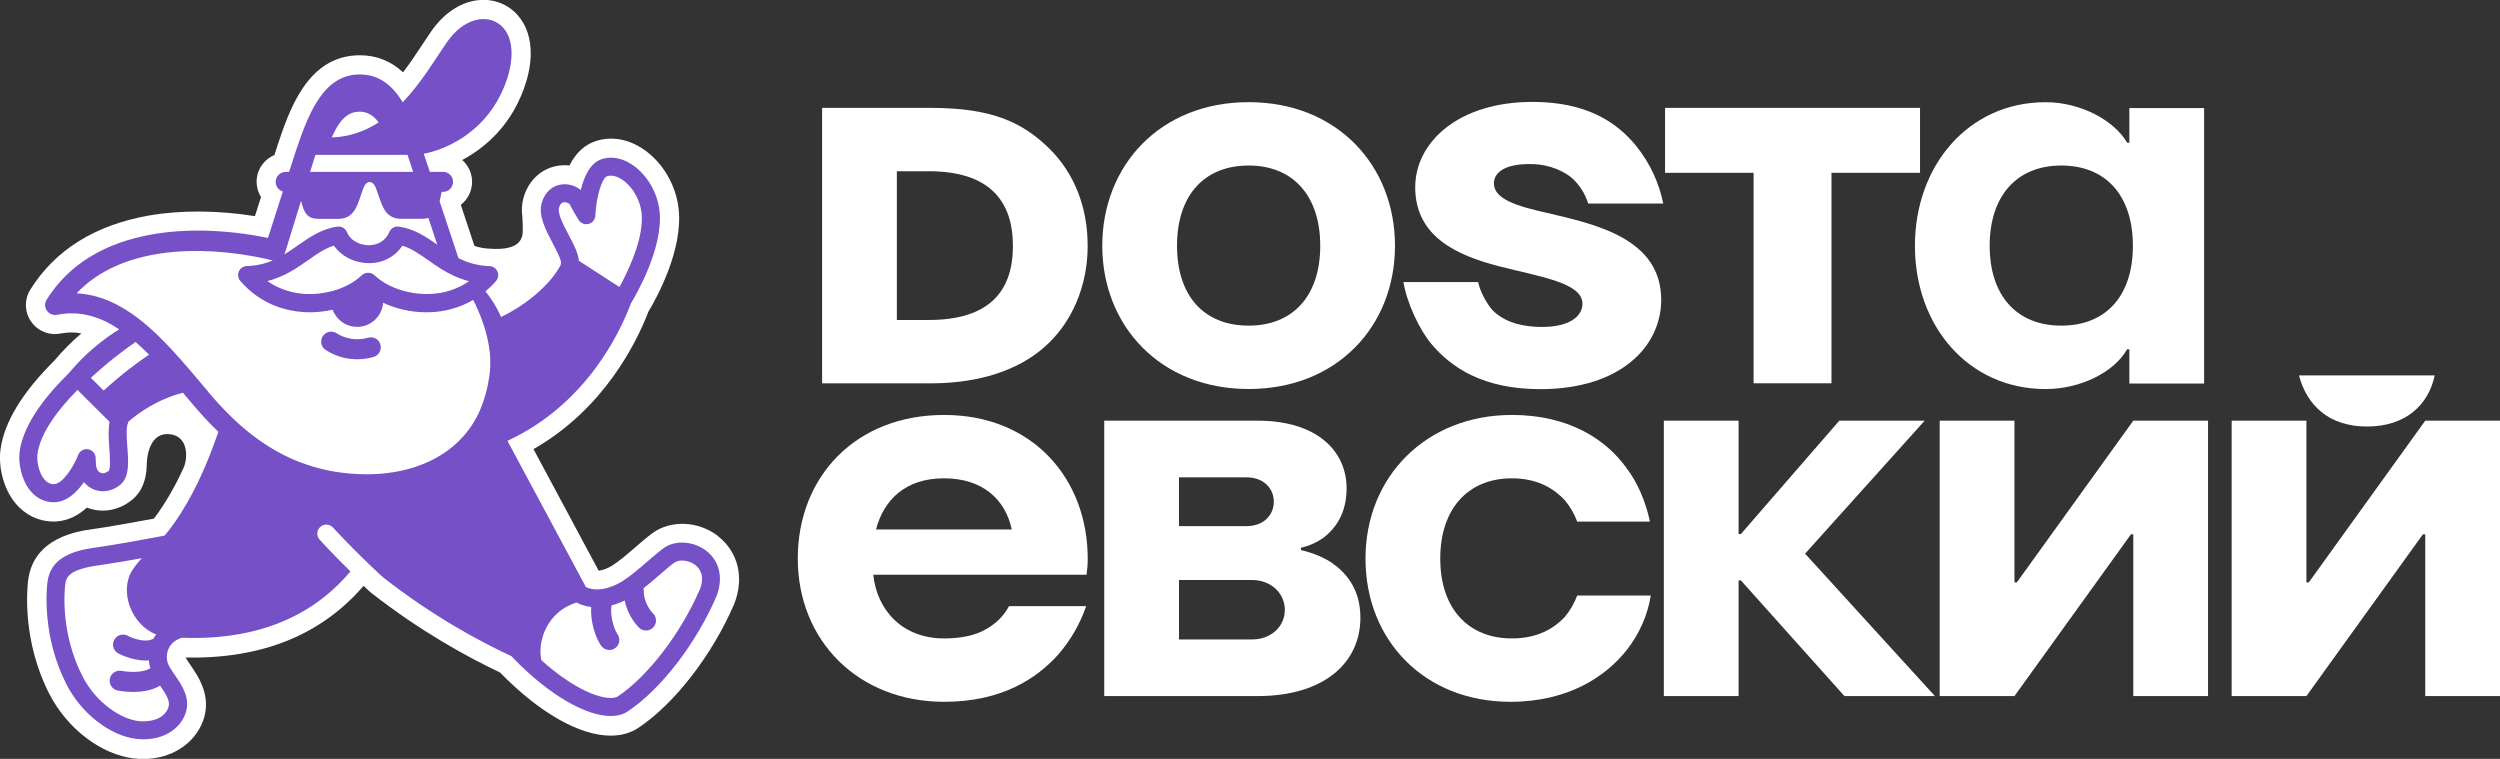
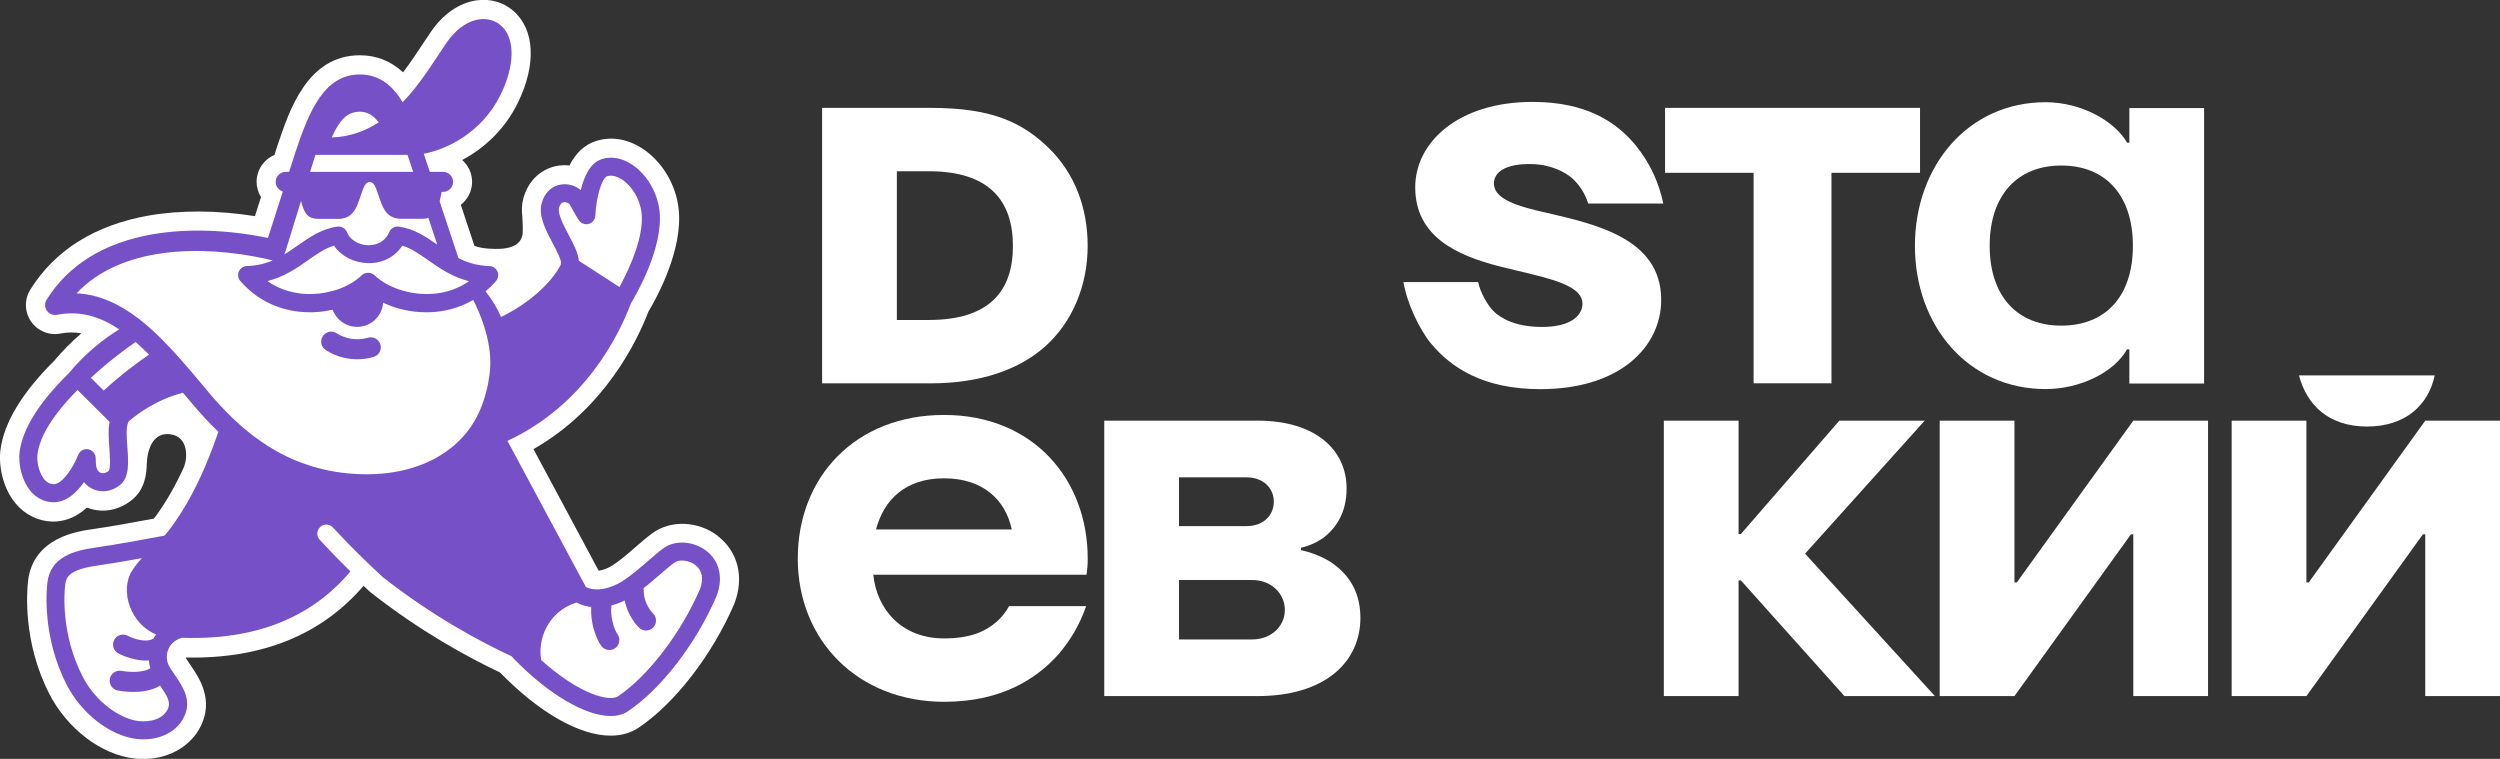
<svg xmlns="http://www.w3.org/2000/svg" id="_Слой_1" data-name="Слой 1" viewBox="0 0 494.34 150.06">
  <rect x="0" y="0" width="494.34" height="150.06" fill="#333333" stroke="none" />
  <defs>
    <style> .cls-1 { fill: #7650c6; } .cls-1, .cls-2 { stroke-width: 0px; } .cls-2 { fill: #fff; } </style>
  </defs>
  <g>
    <path class="cls-2" d="M141.96,105.98h0c-3.86-2.97-9.3-3.21-12.93-.57-1.06.77-2.19,1.74-3.38,2.78-1.49,1.29-3.18,2.75-4.55,3.62-.82.52-1.89.95-2.72,1.04l-12.89-24.04c14.03-8.01,20.43-21.22,22.71-27.15,1.85-3.1,6.84-12.34,6-20.27-.52-4.92-3.31-9.55-7.29-12.09-2.95-1.89-6.22-2.38-9.19-1.37-2.17.74-3.88,2.34-5.11,4.79-.63-.07-1.26-.07-1.89,0-3.51.4-6.28,2.9-7.24,6.53-.31,1.18-.35,2.33-.21,3.46h0s.15,2.07.09,3.25c-.1,2.09-1.78,3.53-6.34,3.22-.03,0-.06,0-.08,0-1.13-.04-2.14-.22-3.13-.56-.73-2.21-1.69-5.1-2.69-8.12,1.35-1.05,2.23-2.7,2.23-4.54,0-1.72-.76-3.27-1.96-4.32,4.2-2.23,8.35-5.89,11-11.29,3.72-7.58,3.36-14.56-.93-18.24-1.95-1.67-4.48-2.4-7.13-2.05-3.44.45-6.69,2.67-9.13,6.24-.51.75-1.05,1.56-1.61,2.4-1.18,1.79-2.46,3.73-3.89,5.6-2.42-2.24-5.28-3.37-8.54-3.37-10.34,0-13.93,10.77-16.31,17.89l-.58,1.83c-2.07.87-3.53,2.92-3.53,5.3,0,1.09.32,2.13.87,3.02l-1.2,3.77c-7.36-1.17-14.69-1.22-20.97-.12-10.65,1.88-18.54,6.8-23.44,14.64-1.22,1.94-1.16,4.42.14,6.31,1.3,1.89,3.59,2.82,5.84,2.38,1.39-.27,2.75-.29,4.11-.03-1.92,1.64-3.72,3.45-5.37,5.42C4.39,77.62.82,83.51.1,88.88c-.41,3.06.37,7.56,3.02,10.71,1.84,2.18,4.38,3.44,7.13,3.54.11,0,.22,0,.32,0,1.77,0,4.17-.54,6.62-2.76,2.95,1.16,6.25.61,8.85-1.48,2.21-1.77,2.86-4.24,2.97-6.72h0c0-.06,0-.12,0-.18,0-.12.01-.23.01-.35.16-3.12,1.39-6.2,4.67-5.77,3.59.47,3.48,4.71,2.61,6.64-.84,1.84-1.71,3.53-2.58,5.04-1.16,1.99-2.24,3.64-3.29,5-3.59.67-8.9,1.63-12.12,2.08-2.91.41-11.75,1.64-12.76,10.23-.23,1.92-1.09,12.03,4.2,22.34,3.53,6.89,10.26,12.02,16.75,12.77.61.07,1.23.11,1.83.11,5.51,0,10.15-2.97,11.83-7.57,1.75-4.82-.93-8.72-2.53-11.05-.34-.5-.76-1.11-.93-1.44,0,0,0,0,0-.01,14.98.33,26.82-4.43,35.19-14.17.4.37.8.75,1.21,1.13l.22.19c9.82,7.71,19.2,12.81,25.55,15.81.03.03.07.07.1.1,7.7,7.88,15.64,12.39,21.78,12.39,2.1,0,3.95-.52,5.51-1.56,7.14-4.78,14.54-14.34,18.87-24.36.02-.06.05-.11.08-.19,1.99-5.15.74-10.26-3.26-13.34Z" />
    <g>
      <path class="cls-1" d="M139.63,108.9c-2.52-1.94-6.14-2.16-8.42-.51-.92.67-1.99,1.6-3.13,2.58-1.59,1.38-3.39,2.93-5,3.95-.78.49-4.3,2.53-7.22,1.17l-15.52-28.92c15.42-7.15,22.13-21.1,24.42-27.19,1.02-1.68,6.42-10.98,5.66-18.21-.4-3.75-2.58-7.4-5.57-9.31-1.97-1.26-4.08-1.61-5.94-.97-2.25.77-3.44,3.48-4.07,6.09-.99-.83-2.38-1.27-3.72-1.12-1.96.22-3.46,1.62-4.02,3.75-.66,2.51.8,5.26,2.21,7.93.64,1.22,1.72,3.26,1.61,3.87-.04.13-.06.27-.06.4-1.89,3.61-6.39,7.67-11.78,10.27-.78-1.8-1.81-3.5-3.08-5.07.71-.6,1.41-1.27,2.08-2.04.45-.52.56-1.25.29-1.88-.27-.63-.88-1.05-1.57-1.07-2.49-.09-4.43-.71-6.15-1.58-.89-2.68-2.3-6.95-3.72-11.23.13-.55.26-1.17.4-1.87h.28c1.09,0,1.98-.89,1.98-1.98s-.89-1.98-1.98-1.98h-2.62c-.43-1.29-.83-2.5-1.2-3.58,4.31-.8,11.44-4.01,15.21-11.7,2.81-5.73,2.94-11.19,0-13.71-2.61-2.23-7.24-1.59-10.7,3.46-2.3,3.35-5.02,7.96-8.67,11.77-1.93-3.19-4.55-5.5-8.46-5.5-7.04,0-10.04,7.23-12.73,15.31l-1.27,3.96h-.68c-1.09,0-1.98.89-1.98,1.98,0,.9.6,1.65,1.42,1.89l-2.94,9.19c-8.01-1.65-16.07-1.91-22.88-.71-9.55,1.68-16.58,6.03-20.89,12.92-.42.67-.4,1.52.05,2.17.45.65,1.24.97,2.01.82,4.55-.9,8.55.37,12.29,2.87-2.97,1.83-6.6,4.62-10.01,8.72-5.81,5.71-9.07,10.92-9.68,15.49-.3,2.23.35,5.62,2.17,7.78,1.16,1.38,2.68,2.14,4.39,2.2.06,0,.12,0,.18,0,2.56,0,4.59-1.98,5.99-3.98.51.64,1.17,1.14,1.94,1.46,1.69.69,3.63.36,5.18-.89,1.89-1.52,1.68-4.44,1.45-7.53-.12-1.7-.28-3.82.13-4.73.04-.09.07-.19.1-.29,1.75-1.51,5.57-4.36,10.77-5.69.23.27.46.54.69.82.46.54.91,1.08,1.37,1.62,1.41,1.66,3.05,3.48,4.94,5.28-1.43,4.18-3.49,9.4-6.14,13.98-1.79,3.08-3.24,5.08-4.49,6.55-3.86.73-9.99,1.85-13.64,2.36-4.38.61-8.95,1.91-9.54,6.93-.2,1.73-.98,10.83,3.8,20.17,2.93,5.72,8.61,10.14,13.82,10.74.47.05.94.08,1.4.08,3.9,0,7.14-1.94,8.28-5.09,1.09-3-.68-5.56-2.09-7.62-.52-.75-1.01-1.46-1.29-2.08-.42-.94-.41-2.14.05-3.14.47-1.02,1.36-1.76,2.58-2.13.02,0,.03-.01.05-.02,16.81.6,26.98-5.57,33.33-13.12-3.57-3.49-5.9-6.06-6.1-6.28-.66-.73-.6-1.86.13-2.52.73-.66,1.86-.6,2.52.13.07.07,4.1,4.52,9.82,9.78,9.93,7.8,19.4,12.84,25.47,15.66.17.19.34.38.53.57,6.95,7.11,14.17,11.25,19.08,11.25,1.32,0,2.48-.3,3.41-.93,6.57-4.41,13.44-13.32,17.49-22.7,0-.02.02-.04.03-.06,1.38-3.58.62-6.95-2.05-9ZM110.54,41.11c.27-1.04.8-1.1.97-1.12.55-.06,1.06.26,1.16.45.91,1.74,1.74,3.02,1.77,3.08.42.65,1.21.95,1.96.75.75-.2,1.28-.86,1.32-1.64.18-3.72,1.29-7.43,2.32-7.78,1.1-.37,2.27.22,2.88.6,2.08,1.33,3.66,4.01,3.94,6.68.48,4.52-2.17,10.43-3.89,13.72-.08.16-.16.31-.24.46-.08.16-.17.31-.24.45l-8.03-5.2c-.13-1.54-1.02-3.23-2.01-5.1-.99-1.87-2.22-4.2-1.91-5.36ZM92.72,55.61c-.78.55-1.57.98-2.36,1.32h0,0c-.48.21-.95.39-1.42.53,0,0,0,0-.01,0-.46.15-.92.26-1.36.36-.01,0-.02,0-.03,0-.21.04-.41.08-.61.12-.02,0-.03,0-.05,0-.21.03-.41.06-.61.09-.02,0-.04,0-.06,0-.17.02-.34.04-.5.05-.04,0-.09,0-.13.01-.18.01-.35.03-.52.03-4.12.19-8.43-1.25-11-3.69-.33-.31-.77-.49-1.23-.49h-.07c-.46,0-.9.18-1.23.49-.17.16-.35.32-.54.48-.06.05-.12.1-.18.14-.13.1-.26.21-.4.31-.07.05-.15.1-.23.16-.13.09-.27.18-.4.27-.08.05-.16.1-.24.15-.14.08-.28.17-.43.25-.08.05-.16.09-.25.13-.15.08-.31.16-.47.24-.08.04-.15.08-.23.11-.18.08-.36.16-.55.24-.06.03-.12.05-.19.08-.24.1-.48.19-.73.27,0,0-.02,0-.03,0-.27.09-.54.18-.82.25-1.7.48-3.52.7-5.31.62-2.14-.1-4.97-.67-7.66-2.55,3.4-.87,5.86-2.59,8.1-4.17,1.74-1.22,3.29-2.31,5.07-2.84,1.39,2.05,3.91,3.38,6.69,3.46,2.87.08,5.33-1.2,6.83-3.45,1.77.53,3.32,1.62,5.07,2.84.36.25.73.51,1.11.77.07.05.13.09.2.14.4.27.8.53,1.22.8,1.6,1,3.39,1.91,5.57,2.46ZM59.54,39.77c.61,2.5,1.33,3.51,3.5,3.51h3.8c2.72,0,3.57-1.91,4.21-3.78.09-.27.18-.53.27-.79h0c.57-1.62.87-2.72,1.78-2.72s1.25,1.24,1.52,2.01h0c.18.46.35.97.53,1.49.64,1.87,1.49,3.78,4.21,3.78h4.04c.51,0,.94-.06,1.31-.18l1.75,5.29c-2.22-1.56-4.53-3.13-7.58-3.57-.79-.12-1.57.32-1.89,1.05-1.06,2.44-3.27,2.64-4.18,2.63-1.92-.05-3.63-1.1-4.18-2.54-.19-.5-.6-.9-1.11-1.07-.26-.09-.54-.11-.81-.07-3.15.45-5.52,2.11-7.81,3.71-.88.62-1.75,1.23-2.66,1.78.12-.31.24-.68.37-1.12.56-1.83,1.76-5.73,2.91-9.43ZM71.1,22.08c1.6,0,2.8.8,3.78,2.12-2.66,1.72-5.72,2.86-9.28,2.98,1.46-3.35,3.05-5.09,5.5-5.09ZM62.18,31.25c.07-.22.14-.42.21-.63h18.19l1.11,3.36h-20.37c.51-1.65.85-2.73.85-2.73ZM21.49,93.12c-.53.42-1.13.56-1.6.37-.49-.2-.81-.73-.91-1.49l-.07-1.49c-.04-.84-.66-1.54-1.49-1.68-.83-.13-1.64.33-1.95,1.11-.92,2.36-3.09,5.8-4.85,5.8-.02,0-.03,0-.05,0-.7-.02-1.28-.33-1.8-.94-1.08-1.28-1.55-3.6-1.36-5,.48-3.59,3.14-7.86,7.91-12.7l6.35,6.31c-.31,1.55-.18,3.4-.05,5.21.1,1.4.29,4-.13,4.49ZM20.5,77.23l-2.53-2.52c3.42-3.16,6.6-5.54,8.84-7.09.89.78,1.78,1.62,2.66,2.51-2.12,1.43-5.41,3.84-8.97,7.1ZM41.25,77.55c-.16-.19-.32-.38-.48-.57h0c-.29-.35-.59-.69-.88-1.04-.24-.28-.48-.57-.72-.85-.03-.04-.07-.08-.1-.12-.21-.25-.42-.5-.63-.75-.04-.05-.08-.1-.13-.15-.2-.24-.41-.48-.61-.72-.04-.05-.08-.1-.13-.15-.21-.24-.41-.48-.62-.72-.04-.04-.08-.09-.11-.13-.22-.25-.43-.5-.65-.74-.03-.03-.06-.06-.08-.1-.23-.26-.46-.52-.69-.78-.02-.02-.03-.04-.05-.05-2.53-2.84-5.14-5.5-7.93-7.65,0,0,0,0,0,0h0c-3.71-2.85-7.73-4.8-12.3-5.03,8.68-9.21,24.27-9.69,37.43-6.83.54.15.99.26,1.37.33-1.47.62-3.12,1.03-5.14,1.11-.69.02-1.3.44-1.57,1.07-.27.63-.16,1.36.29,1.88,4.16,4.79,9.27,5.99,12.83,6.17,1.83.09,3.67-.09,5.43-.49.72,1.98,2.62,3.39,4.84,3.39,2.72,0,4.94-2.1,5.14-4.77,2.57,1.21,5.54,1.89,8.52,1.89.31,0,.63,0,.94-.02,2.35-.11,5.37-.68,8.35-2.43.63,1.22,1.47,3.06,2.16,5.22.01.03.02.06.03.1.09.27.17.55.25.83.02.06.04.13.05.19.08.28.15.56.22.85.01.06.03.11.04.17.07.28.13.56.19.85,0,.03.01.06.02.09.06.3.11.61.16.92.01.07.02.13.03.2.05.3.09.61.12.92,0,.06.01.12.02.18.03.31.06.63.07.94,0,.02,0,.03,0,.05.02.32.02.65.02.98,0,.06,0,.13,0,.19,0,.32-.01.64-.04.96,0,.06,0,.12-.01.18-.03.33-.06.67-.1,1-.07.52-.16,1.02-.25,1.5,0,.01,0,.02,0,.03-.04.21-.08.41-.12.61-.27,1.26-.64,2.55-1.12,3.85-3.54,9.59-13.74,14.75-26.6,13.48-.39-.04-.77-.08-1.15-.13-.12-.02-.24-.03-.36-.05-.26-.04-.52-.07-.77-.11-.14-.02-.27-.05-.41-.07-.24-.04-.48-.09-.72-.13-.13-.03-.26-.05-.39-.08-.26-.05-.51-.11-.77-.17-.1-.02-.2-.04-.3-.07-.35-.08-.7-.17-1.04-.26-.07-.02-.13-.04-.2-.06-.27-.08-.55-.15-.82-.23-.12-.04-.24-.07-.35-.11-.22-.07-.43-.14-.65-.21-.13-.04-.25-.08-.37-.13-.21-.07-.41-.15-.62-.22-.12-.04-.24-.09-.36-.13-.23-.09-.46-.18-.69-.27-.09-.03-.17-.07-.26-.1-.3-.13-.6-.25-.9-.39-.1-.04-.2-.09-.3-.14-.2-.09-.4-.18-.6-.28-.12-.06-.24-.12-.36-.18-.17-.09-.34-.17-.51-.26-.12-.06-.25-.13-.37-.19-.17-.09-.33-.18-.5-.27-.12-.06-.24-.13-.36-.2-.19-.1-.37-.21-.55-.32-.14-.08-.29-.17-.43-.26-.2-.12-.4-.24-.6-.37-.13-.08-.25-.16-.37-.24-.13-.09-.27-.17-.4-.26-.13-.09-.26-.18-.39-.26-.12-.08-.24-.17-.36-.25-.13-.09-.27-.19-.4-.28-.11-.08-.22-.16-.33-.24-.14-.1-.27-.2-.41-.3-.08-.06-.15-.12-.23-.18-.3-.23-.6-.46-.89-.69-.07-.05-.13-.11-.2-.16-.15-.12-.3-.24-.45-.37-.07-.06-.15-.12-.22-.18-.15-.13-.3-.25-.44-.38-.06-.05-.13-.11-.19-.16-.15-.13-.31-.27-.46-.41-.03-.03-.07-.06-.1-.09-.74-.67-1.45-1.34-2.13-2.03-.01-.01-.02-.02-.04-.04-.17-.17-.34-.35-.51-.52h0c-1.18-1.21-2.26-2.43-3.26-3.61ZM33.31,139.89c-.87,2.39-3.73,2.94-5.92,2.69-3.45-.4-8.36-3.56-11.06-8.82-4.31-8.42-3.62-16.58-3.44-18.13.18-1.56.82-3.03,6.49-3.82,2.34-.33,5.61-.89,8.68-1.44-.63.65-1.24,1.4-1.89,2.39-2.65,4.06-.24,10.77,4.71,12.69-.21.28-.4.57-.57.88-.1.03-.19.06-.29.1-1.34.62-3.74-.15-4.73-.7-.96-.53-2.16-.19-2.69.77-.53.96-.19,2.16.77,2.69.03.02,2.6,1.42,5.43,1.42.21,0,.42,0,.63-.03.05.53.15,1.05.31,1.56-.05.03-.11.04-.16.07-1.57.94-4.6.63-5.53.45-1.07-.22-2.12.48-2.33,1.55-.21,1.07.48,2.12,1.55,2.33.26.05,1.5.28,3.08.28s3.65-.25,5.26-1.22c.02,0,.03-.02.05-.03,1.26,1.84,2.06,3.14,1.63,4.31ZM138.36,116.59c-3.74,8.65-10.24,17.13-16.18,21.11-1.57,1.04-7.39-.2-15.14-7.16-.8-3.77,1.12-9.57,6.95-11.4.93.49,1.92.77,2.91.89-.19,2.99.91,6.21,1.99,7.69.39.53.99.81,1.6.81.41,0,.82-.12,1.17-.38.88-.65,1.07-1.88.43-2.77-.64-.87-1.52-3.64-1.17-5.67.91-.24,1.79-.57,2.61-.97.65,3.3,2.76,5.31,2.87,5.41.38.35.86.53,1.34.53.53,0,1.05-.21,1.44-.62.75-.79.71-2.04-.07-2.79-.08-.07-1.84-1.8-1.81-4.51,0-.15-.02-.3-.05-.44,1.1-.86,2.17-1.79,3.18-2.66,1.07-.93,2.09-1.81,2.89-2.39,1-.72,2.9-.52,4.16.45,1.4,1.07,1.71,2.75.91,4.86Z" />
-       <path class="cls-1" d="M64.41,69.22c1.86,1.19,4.01,1.82,6.23,1.82,1.1,0,2.18-.15,3.23-.46,1.05-.3,1.66-1.4,1.35-2.45-.3-1.05-1.4-1.66-2.45-1.35-.69.2-1.4.3-2.12.3-1.46,0-2.87-.41-4.1-1.19-.92-.59-2.15-.32-2.73.6-.59.92-.32,2.15.6,2.73Z" />
+       <path class="cls-1" d="M64.41,69.22c1.86,1.19,4.01,1.82,6.23,1.82,1.1,0,2.18-.15,3.23-.46,1.05-.3,1.66-1.4,1.35-2.45-.3-1.05-1.4-1.66-2.45-1.35-.69.2-1.4.3-2.12.3-1.46,0-2.87-.41-4.1-1.19-.92-.59-2.15-.32-2.73.6-.59.92-.32,2.15.6,2.73" />
    </g>
  </g>
  <g>
    <path class="cls-2" d="M183.64,63.27c11.98,0,16.65-5.68,16.65-14.63s-4.67-14.78-16.65-14.78h-6.3v29.41h6.3ZM162.56,21.33h21.47c12.45,0,18.28,3.03,23.42,8.01,4.98,4.9,7.62,11.59,7.62,19.3s-2.96,15.09-8.56,20c-5.13,4.51-12.76,7.16-22.48,7.16h-21.47V21.33Z" />
-     <path class="cls-2" d="M246.9,64.39c8.79,0,14.16-5.91,14.16-15.79s-5.37-15.87-14.16-15.87-14.16,5.91-14.16,15.87,5.37,15.79,14.16,15.79ZM246.9,20.2c17.51,0,28.94,12.53,28.94,28.4s-11.44,28.32-28.94,28.32-28.94-12.53-28.94-28.32,11.36-28.4,28.94-28.4Z" />
    <polygon class="cls-2" points="329.24 21.33 379.66 21.33 379.66 34.17 362.15 34.17 362.15 75.79 346.75 75.79 346.75 34.17 329.24 34.17 329.24 21.33" />
    <path class="cls-2" d="M247.6,126.44c3.73,0,6.46-2.57,6.46-5.84s-2.72-5.91-6.46-5.91h-14.47v11.75h14.47ZM246.51,104.03c3.35,0,5.37-2.18,5.37-4.82s-2.02-4.82-5.37-4.82h-13.38v9.65h13.38ZM218.35,83.18h30.34c11.59,0,17.58,5.91,17.58,13.38,0,5.13-2.33,8.01-4.51,9.73-1.32.93-2.8,1.63-4.51,2.02v.47c2.1.47,4.05,1.24,5.84,2.33,2.88,1.95,5.91,5.13,5.91,11.05,0,8.87-7.16,15.48-20.31,15.48h-30.34v-54.46Z" />
-     <path class="cls-2" d="M298.95,82.05c11.44,0,18.67,4.98,22.56,10.35,2.33,3.03,3.89,6.77,4.75,10.74h-14.39c-.62-1.63-1.4-2.96-2.49-4.28-2.02-2.1-5.13-4.28-10.43-4.28-8.56,0-14.16,5.91-14.16,15.87s5.6,15.79,14.16,15.79c5.29,0,8.4-2.1,10.43-4.2,1.09-1.32,1.87-2.65,2.49-4.28h14.55c-.62,3.89-2.26,7.55-4.67,10.66-4.12,5.29-11.59,10.35-23.11,10.35-16.88,0-28.63-12.06-28.63-28.32s12.06-28.4,28.94-28.4Z" />
    <polygon class="cls-2" points="329 83.18 343.78 83.18 343.78 105.59 344.24 105.59 363.7 83.18 380.58 83.18 356.93 109.48 382.6 137.64 364.71 137.64 344.24 114.77 343.78 114.77 343.78 137.64 329 137.64 329 83.18" />
    <path class="cls-2" d="M383.55,83.18h14.78v31.98h.47l23.03-31.98h14.78v54.46h-14.78v-31.98h-.47l-23.03,31.98h-14.78v-54.46Z" />
    <path class="cls-2" d="M481.43,74.23h-26.84c1.56,5.91,5.91,10.11,13.46,10.11s12.14-4.2,13.38-10.11ZM441.28,83.18h14.78v31.98h.47l23.03-31.98h14.78v54.46h-14.78v-31.98h-.47l-23.03,31.98h-14.78v-54.46Z" />
    <path class="cls-2" d="M200.06,104.69c-1.24-5.91-5.76-10.11-13.38-10.11s-11.9,4.2-13.46,10.11h26.84ZM186.68,82.05c17.58,0,28.4,12.68,28.4,28.4,0,1.24-.08,2.1-.23,3.19h-42.17c.7,6.85,5.6,12.6,14,12.6,5.52,0,8.32-1.56,10.27-3.19,1.09-.93,1.95-2.02,2.57-3.19h15.25c-1.24,3.58-3.03,6.69-5.52,9.57-4.2,4.67-11.05,9.34-22.56,9.34-17.04,0-28.94-12.14-28.94-28.32s11.44-28.4,28.94-28.4Z" />
    <path class="cls-2" d="M421.05,21.37v6.85h-.44c-2.48-4.31-9.05-8.01-16.13-8.01-15.25,0-25.83,12.53-25.83,28.4s10.58,28.32,25.83,28.32c6.99,0,13.62-3.4,16.12-7.86h.45v6.77h14.78V21.37h-14.78ZM407.59,64.39c-8.79,0-14.16-5.91-14.16-15.79s5.37-15.87,14.16-15.87,14.16,5.91,14.16,15.87-5.37,15.79-14.16,15.79Z" />
    <path class="cls-2" d="M305.9,42.1c-5.91-1.32-10.5-2.72-10.5-5.84,0-1.95,1.87-3.97,7.62-3.81,3.58.08,6.46,1.56,7.86,2.8,1.42,1.28,2.51,2.95,3.17,5h14.84c-.83-3.99-2.52-7.91-5.48-11.54-3.73-4.51-9.65-8.56-20.38-8.56-14.7,0-23.19,8.01-23.19,16.88,0,9.73,8.17,13.46,16.65,15.64,8.25,2.1,16.42,3.27,16.42,7.39,0,2.33-2.33,4.67-8.32,4.59-4.82-.08-7.7-1.56-9.34-3.19-.93-.93-2.57-3.58-2.96-5.68h-14.78c.7,4.2,3.19,9.41,5.45,12.14,3.97,4.75,10.27,9.03,21.63,9.03,15.87,0,23.89-8.48,23.89-17.66,0-12.14-12.99-14.94-22.56-17.19Z" />
  </g>
</svg>